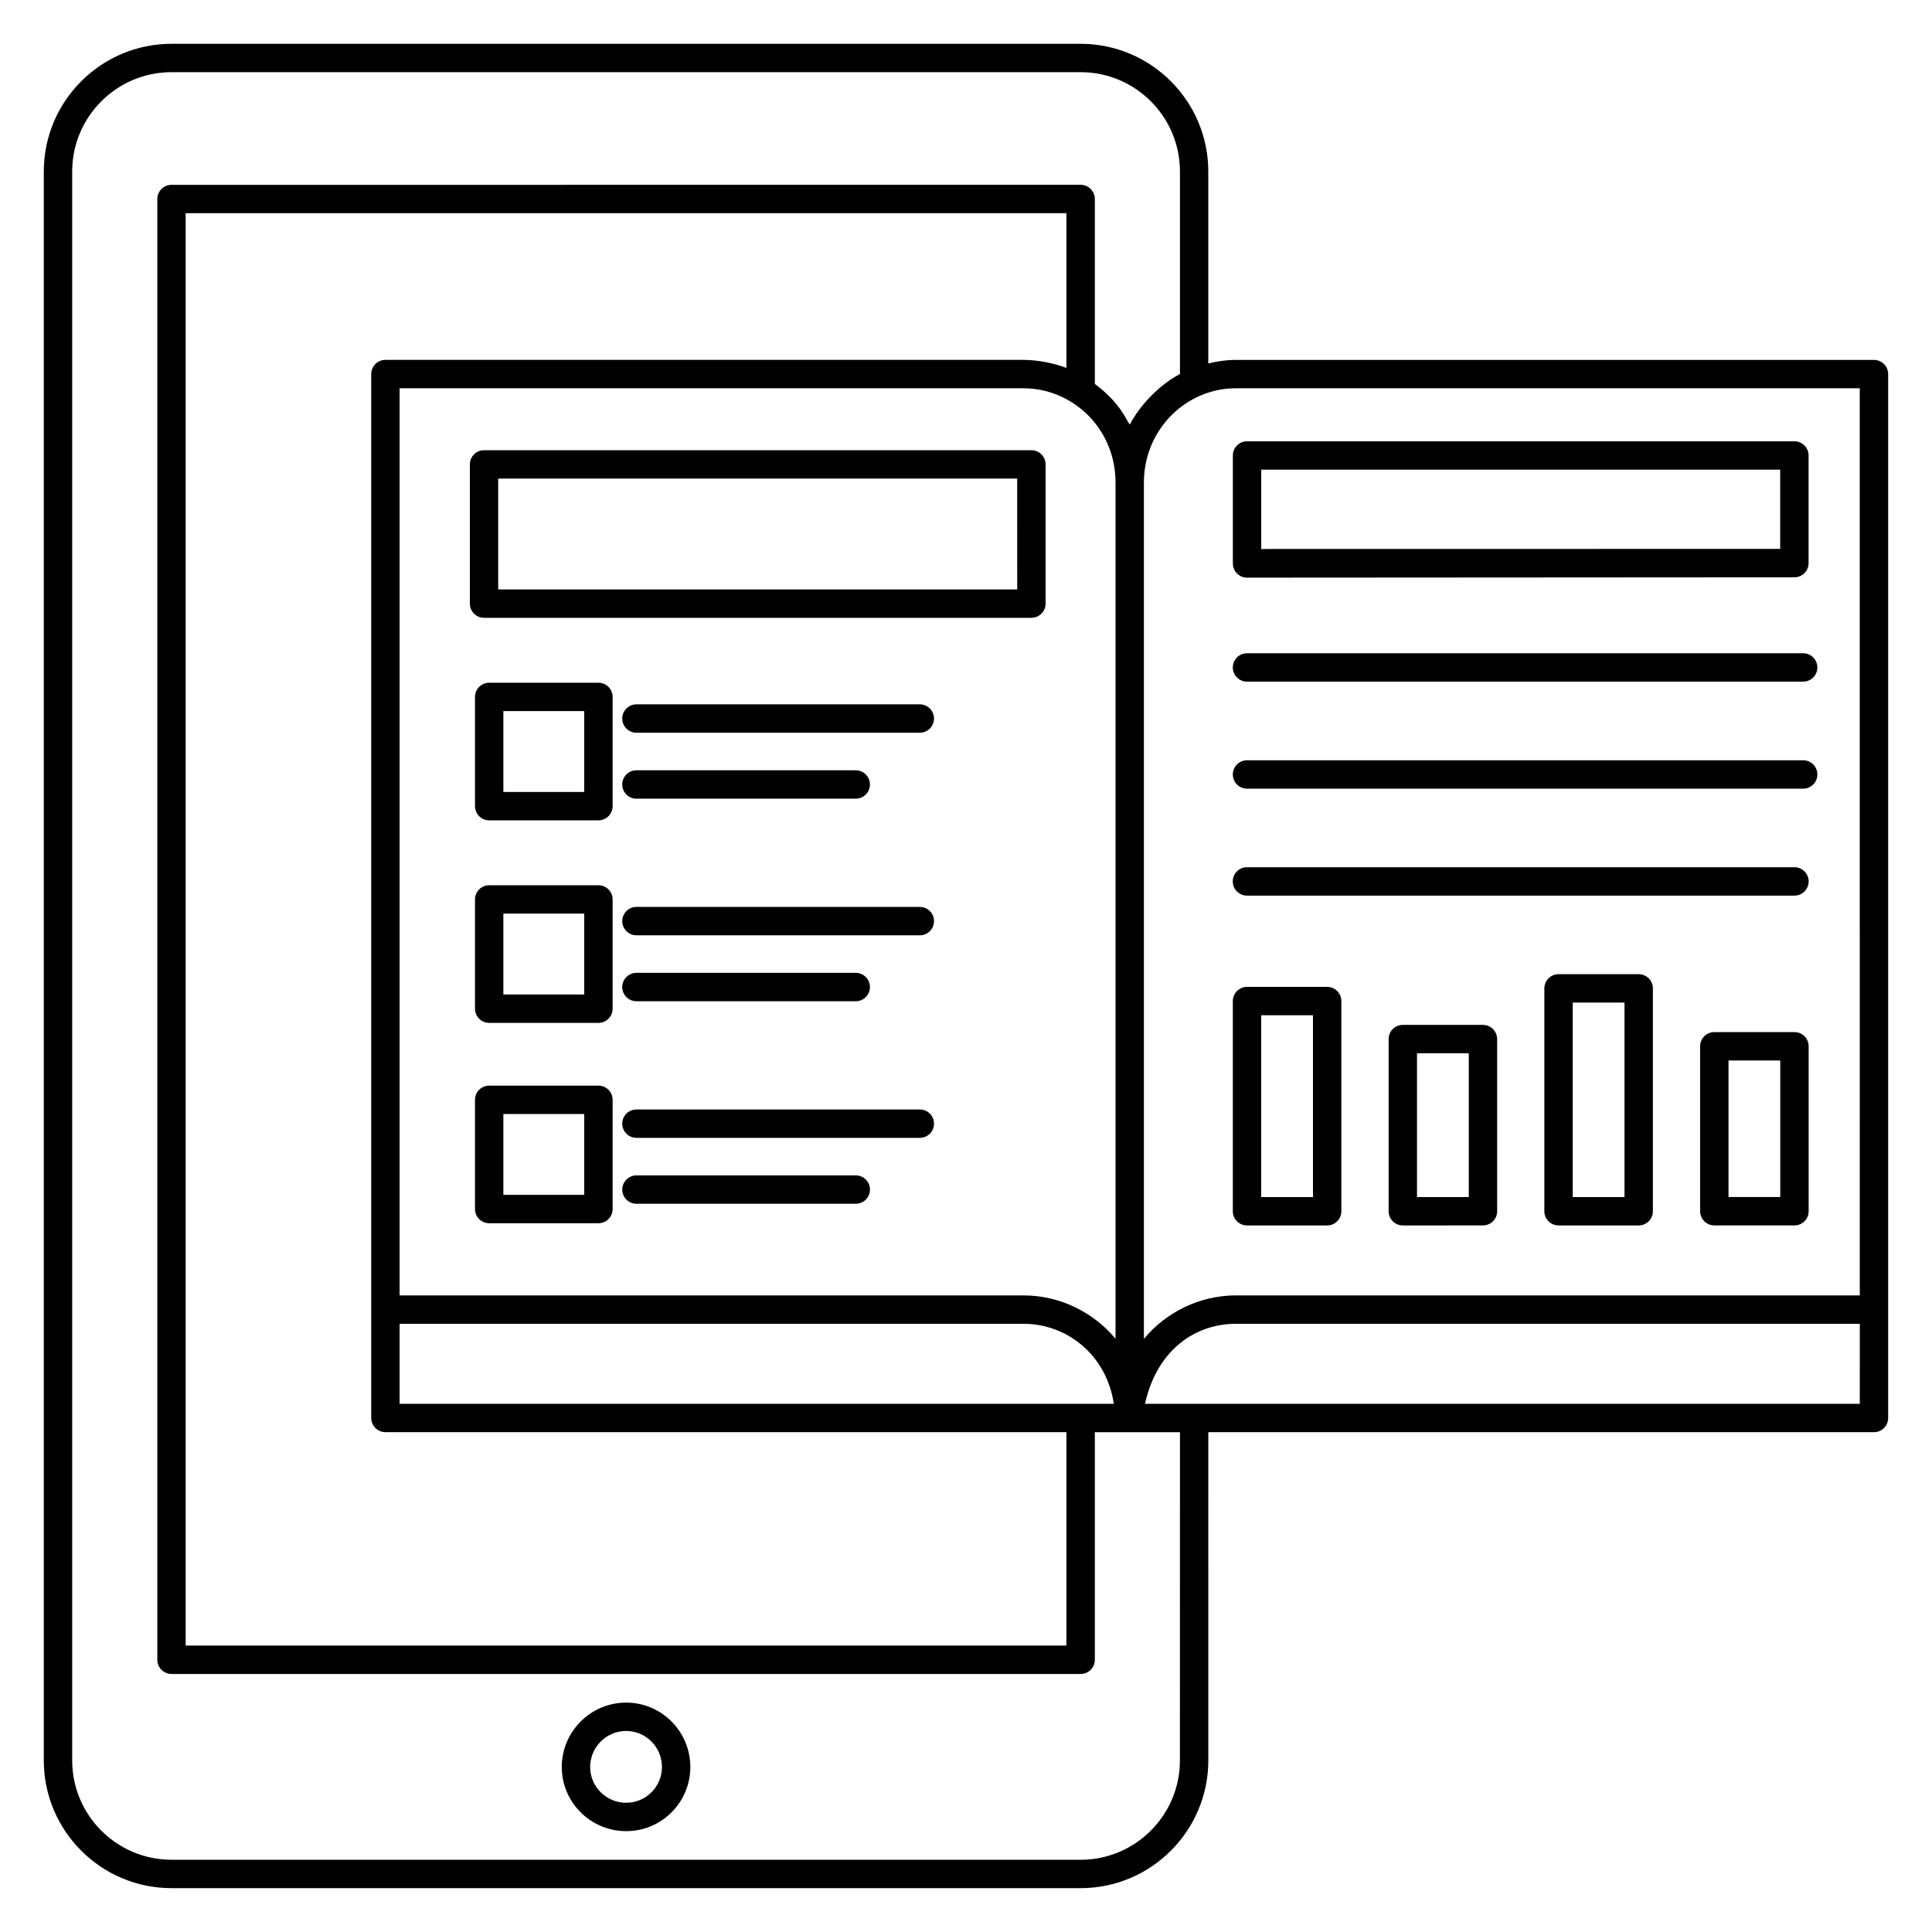
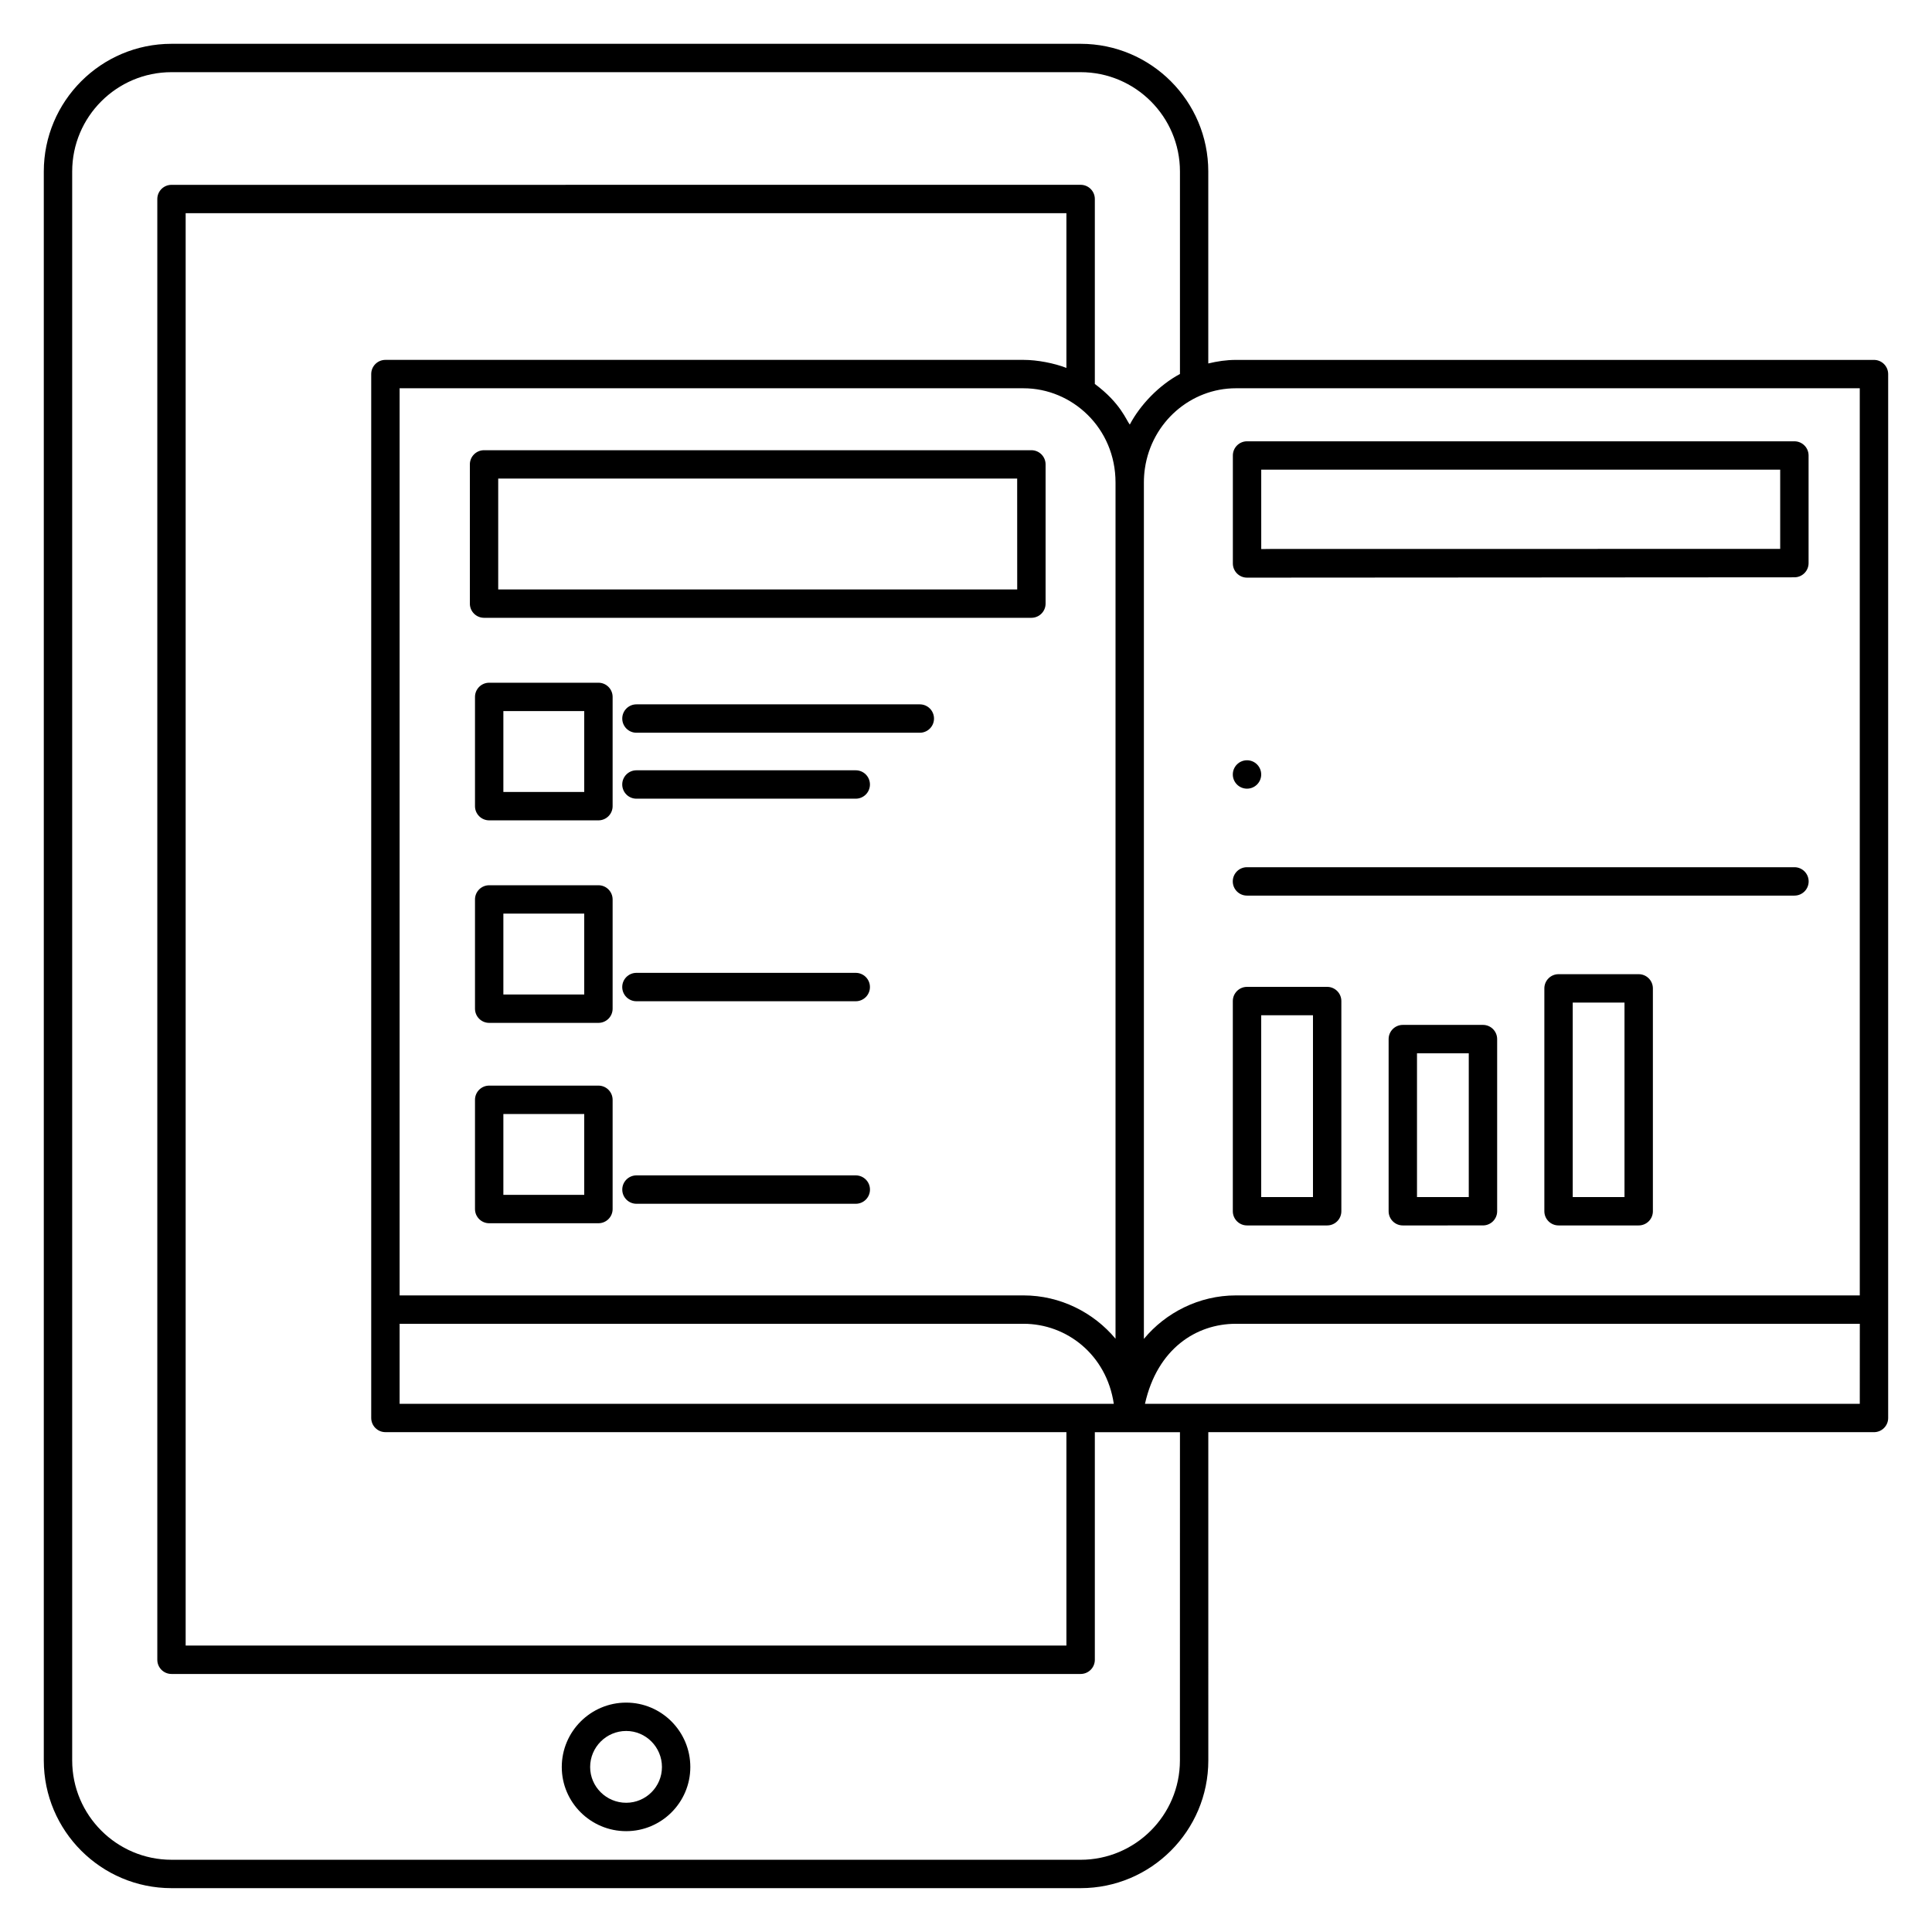
<svg xmlns="http://www.w3.org/2000/svg" fill="#000000" width="800px" height="800px" version="1.1" viewBox="144 144 512 512">
  <g>
    <path d="m640.62 239.38h-169.12c-2.496 0-4.922 0.367-7.293 0.941v-50.871c0-18.66-15.18-33.84-33.84-33.84h-240.92c-18.66 0-33.84 15.18-33.84 33.84v421.09c0 18.66 15.18 33.84 33.84 33.84h240.93c18.66 0 33.84-15.18 33.84-33.84l-0.004-87h176.41c2.078 0 3.762-1.68 3.762-3.762v-276.64c-0.004-2.078-1.684-3.758-3.762-3.758zm-183.93 371.16c0 14.512-11.809 26.32-26.32 26.32l-240.92-0.004c-14.512 0-26.32-11.809-26.32-26.32v-421.09c0-14.512 11.809-26.32 26.32-26.32h240.93c14.512 0 26.32 11.809 26.32 26.32v53.668c-5.469 2.914-10.512 8.121-13.293 13.402-0.898-1.066-2.398-5.664-9.266-10.762v-49.016c0-2.078-1.68-3.762-3.762-3.762l-240.93 0.008c-2.078 0-3.762 1.68-3.762 3.762v387.11c0 2.078 1.68 3.762 3.762 3.762h240.93c2.078 0 3.762-1.68 3.762-3.762v-60.309h22.559zm-210.55-87h180.47v56.547h-233.41v-379.59h233.41v41.004c-3.215-1.25-7.695-2.129-11.352-2.129h-169.12c-2.078 0-3.762 1.68-3.762 3.762v276.64c0.004 2.074 1.684 3.758 3.762 3.758zm3.762-7.519v-21.203h165.36c11.453 0 21.988 8.23 23.906 21.203h-189.26zm165.36-28.723h-165.36v-240.4h165.36c12.836 0 24.363 10.504 24.363 24.969v226.91c-5.777-6.93-14.629-11.48-24.363-11.48zm221.6 28.723h-189.43c3.258-14.594 13.586-21.203 24.078-21.203h165.36zm0-28.723h-165.36c-9.711 0-18.598 4.562-24.359 11.523v-226.96c0-1.254 0.09-2.488 0.266-3.699 1.801-12.359 12.227-21.266 24.09-21.266l165.36-0.004z" />
    <path d="m470.72 293.32c0 2.078 1.68 3.762 3.762 3.762l145.05-0.09c2.078 0 3.762-1.68 3.762-3.762v-28.52c0-2.078-1.68-3.762-3.762-3.762h-145.05c-2.078 0-3.762 1.68-3.762 3.762zm7.519-24.852h137.53v21l-134.32 0.004-3.207 0.039z" />
-     <path d="m474.47 317.12c-2.078 0-3.762 1.68-3.762 3.762 0 2.078 1.68 3.762 3.762 3.762h147.39c2.078 0 3.762-1.68 3.762-3.762 0-2.078-1.68-3.762-3.762-3.762z" />
-     <path d="m621.86 345.48h-147.39c-2.078 0-3.762 1.68-3.762 3.762 0 2.078 1.68 3.762 3.762 3.762h147.39c2.078 0 3.762-1.68 3.762-3.762-0.004-2.082-1.684-3.762-3.762-3.762z" />
+     <path d="m621.86 345.48h-147.39c-2.078 0-3.762 1.68-3.762 3.762 0 2.078 1.68 3.762 3.762 3.762c2.078 0 3.762-1.68 3.762-3.762-0.004-2.082-1.684-3.762-3.762-3.762z" />
    <path d="m619.55 373.82h-145.09c-2.078 0-3.762 1.68-3.762 3.762 0 2.078 1.68 3.762 3.762 3.762h145.09c2.078 0 3.762-1.68 3.762-3.762-0.004-2.082-1.688-3.762-3.766-3.762z" />
    <path d="m495.71 405.53h-21.238c-2.078 0-3.762 1.68-3.762 3.762v55.699c0 2.078 1.68 3.762 3.762 3.762h21.238c2.078 0 3.762-1.68 3.762-3.762v-55.699c0-2.078-1.684-3.762-3.762-3.762zm-3.758 55.699h-13.719v-48.18h13.719z" />
    <path d="m537 415.61h-21.238c-2.078 0-3.762 1.68-3.762 3.762v45.621c0 2.078 1.68 3.762 3.762 3.762l21.238-0.004c2.078 0 3.762-1.68 3.762-3.762v-45.621c-0.004-2.074-1.684-3.758-3.762-3.758zm-3.762 45.621h-13.719v-38.102h13.719z" />
    <path d="m578.27 402.17h-21.238c-2.078 0-3.762 1.68-3.762 3.762v59.059c0 2.078 1.68 3.762 3.762 3.762h21.238c2.078 0 3.762-1.68 3.762-3.762v-59.059c-0.004-2.078-1.684-3.762-3.762-3.762zm-3.762 59.059h-13.719v-51.539h13.719z" />
-     <path d="m619.55 417.52h-21.238c-2.078 0-3.762 1.68-3.762 3.762v43.703c0 2.078 1.68 3.762 3.762 3.762h21.238c2.078 0 3.762-1.68 3.762-3.762v-43.703c0-2.078-1.684-3.762-3.762-3.762zm-3.758 43.703h-13.719v-36.184h13.719z" />
    <path d="m302.59 378.6h-28.949c-2.078 0-3.762 1.68-3.762 3.762v28.949c0 2.078 1.68 3.762 3.762 3.762h28.949c2.078 0 3.762-1.68 3.762-3.762v-28.949c-0.004-2.082-1.684-3.762-3.762-3.762zm-3.762 28.949h-21.43v-21.43h21.43z" />
    <path d="m302.59 431.7h-28.949c-2.078 0-3.762 1.68-3.762 3.762v28.949c0 2.078 1.68 3.762 3.762 3.762h28.949c2.078 0 3.762-1.68 3.762-3.762v-28.949c-0.004-2.078-1.684-3.762-3.762-3.762zm-3.762 28.953h-21.43v-21.43h21.43z" />
-     <path d="m387.76 384.34h-75.094c-2.078 0-3.762 1.68-3.762 3.762 0 2.078 1.68 3.762 3.762 3.762h75.094c2.078 0 3.762-1.68 3.762-3.762-0.004-2.082-1.684-3.762-3.762-3.762z" />
    <path d="m312.66 409.34h58.121c2.078 0 3.762-1.68 3.762-3.762 0-2.078-1.68-3.762-3.762-3.762h-58.121c-2.078 0-3.762 1.68-3.762 3.762 0.004 2.078 1.684 3.762 3.762 3.762z" />
-     <path d="m387.76 438.02h-75.094c-2.078 0-3.762 1.68-3.762 3.762 0 2.078 1.68 3.762 3.762 3.762h75.094c2.078 0 3.762-1.68 3.762-3.762-0.004-2.082-1.684-3.762-3.762-3.762z" />
    <path d="m370.79 455.49h-58.121c-2.078 0-3.762 1.68-3.762 3.762 0 2.078 1.68 3.762 3.762 3.762h58.121c2.078 0 3.762-1.68 3.762-3.762 0-2.078-1.684-3.762-3.762-3.762z" />
    <path d="m302.59 324.93h-28.949c-2.078 0-3.762 1.68-3.762 3.762v28.949c0 2.078 1.68 3.762 3.762 3.762h28.949c2.078 0 3.762-1.68 3.762-3.762v-28.949c-0.004-2.082-1.684-3.762-3.762-3.762zm-3.762 28.949h-21.43v-21.43h21.43z" />
    <path d="m387.76 330.66h-75.094c-2.078 0-3.762 1.68-3.762 3.762 0 2.078 1.68 3.762 3.762 3.762h75.094c2.078 0 3.762-1.68 3.762-3.762-0.004-2.082-1.684-3.762-3.762-3.762z" />
    <path d="m312.66 355.66h58.121c2.078 0 3.762-1.68 3.762-3.762 0-2.078-1.68-3.762-3.762-3.762h-58.121c-2.078 0-3.762 1.68-3.762 3.762 0.004 2.078 1.684 3.762 3.762 3.762z" />
    <path d="m417.33 263.31h-145.05c-2.078 0-3.762 1.68-3.762 3.762v36.891c0 2.078 1.68 3.762 3.762 3.762h145.05c2.078 0 3.762-1.68 3.762-3.762v-36.891c0-2.078-1.684-3.762-3.762-3.762zm-3.758 36.891h-137.54v-29.371h137.53z" />
    <path d="m309.95 595.21c-9.414 0-17.074 7.66-17.074 17.07 0 9.371 7.66 16.996 17.074 16.996 9.371 0 16.992-7.625 16.992-16.996 0.004-9.414-7.621-17.07-16.992-17.07zm0 26.543c-5.266 0-9.555-4.25-9.555-9.477 0-5.266 4.289-9.551 9.555-9.551 5.223 0 9.473 4.285 9.473 9.551 0.004 5.227-4.25 9.477-9.473 9.477z" />
  </g>
</svg>